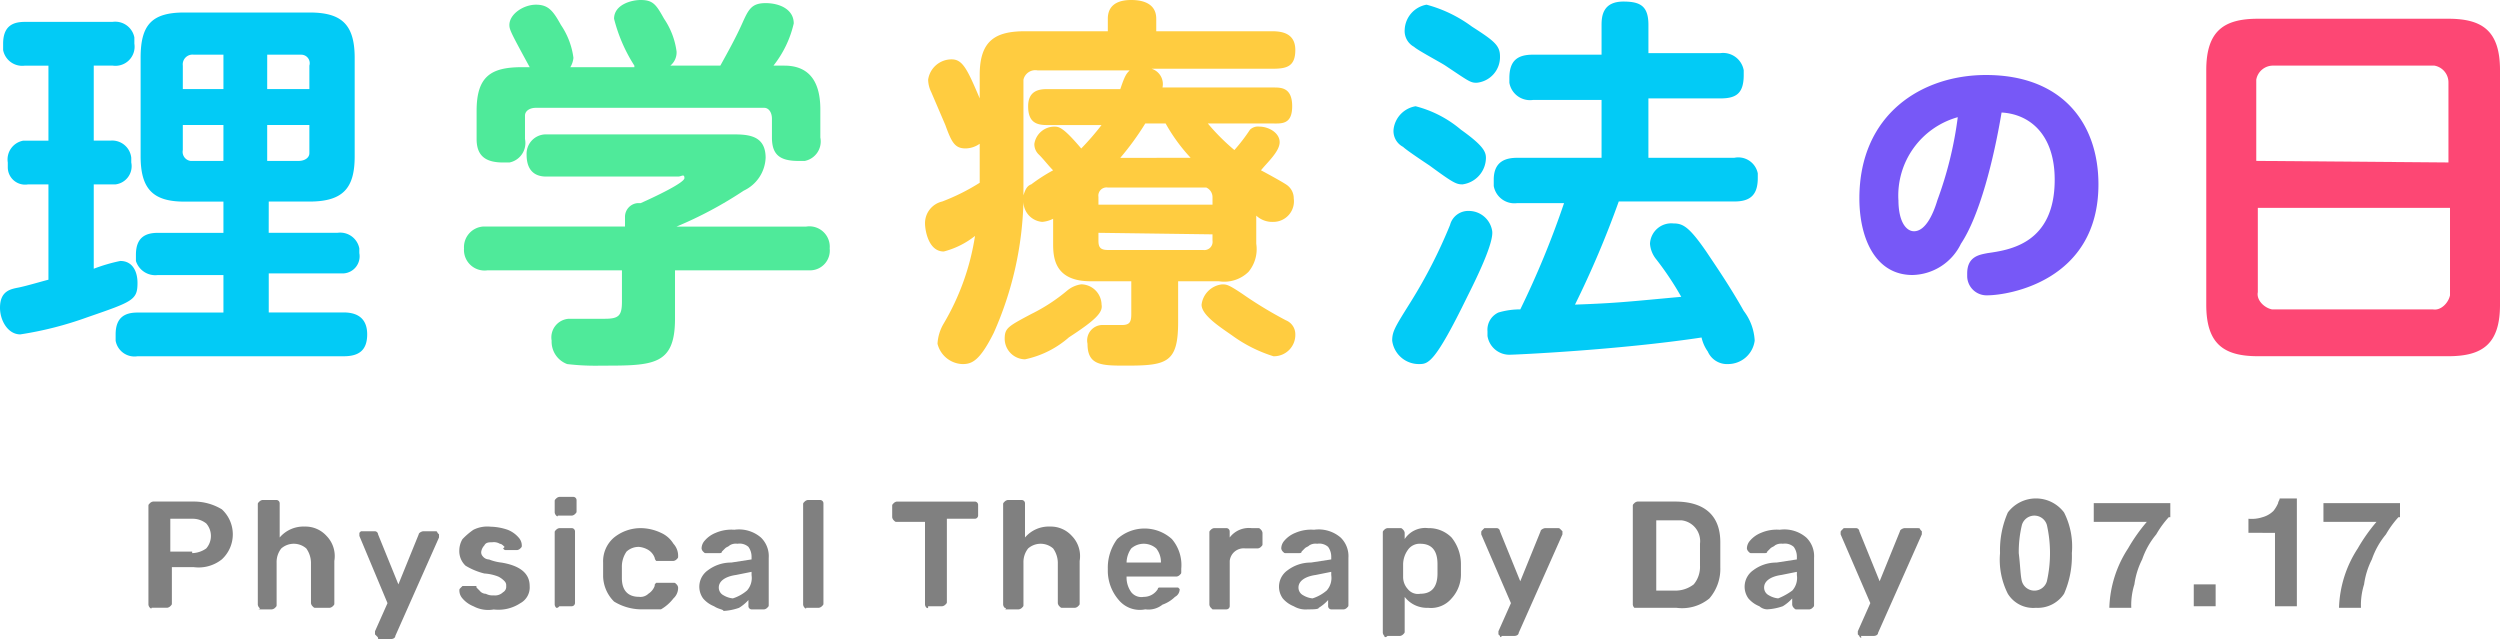
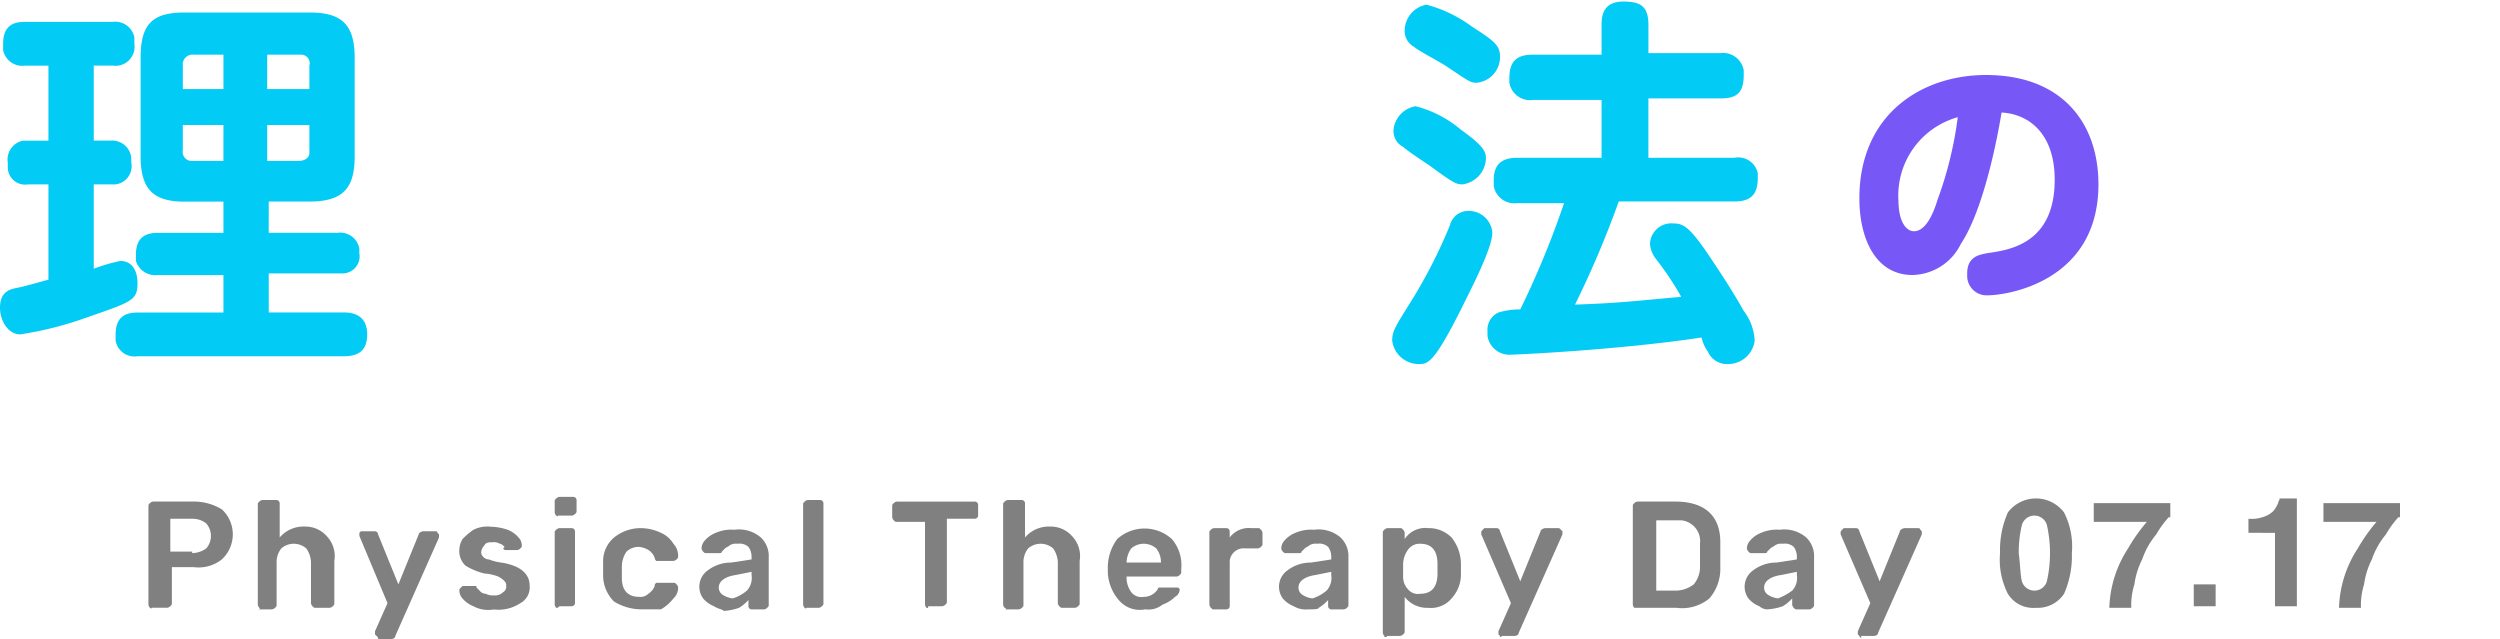
<svg xmlns="http://www.w3.org/2000/svg" height="57.446" viewBox="0 0 224.729 57.446" width="224.729">
  <g fill="#808080">
    <path d="m9.64 41.651a.49.49 0 0 1 -.14-.281v-8.849c0-.14 0-.14.14-.281a.49.49 0 0 1 .281-.14h3.652a4.85 4.85 0 0 1 2.528.7 3.06 3.06 0 0 1 0 4.495 3.346 3.346 0 0 1 -2.528.7h-1.966v3.23c0 .14 0 .14-.14.281a.49.49 0 0 1 -.281.14h-1.4c-.005.145-.146.005-.146.005zm3.792-4.916a2.265 2.265 0 0 0 1.264-.421 1.709 1.709 0 0 0 0-2.247 1.961 1.961 0 0 0 -1.264-.421h-1.966v2.95h1.966z" transform="translate(3.843 12.986)" />
    <path d="m16.64 41.691a.49.49 0 0 1 -.14-.281v-8.989c0-.14 0-.14.14-.281a.49.49 0 0 1 .281-.14h1.264a.3.3 0 0 1 .281.281v3.09a2.8 2.8 0 0 1 2.247-.983 2.55 2.55 0 0 1 1.966.843 2.591 2.591 0 0 1 .7 2.247v3.792c0 .14 0 .14-.14.281a.49.49 0 0 1 -.281.14h-1.258c-.14 0-.14 0-.281-.14a.49.49 0 0 1 -.14-.281v-3.652a2.265 2.265 0 0 0 -.421-1.264 1.709 1.709 0 0 0 -2.247 0 1.961 1.961 0 0 0 -.421 1.264v3.792c0 .14 0 .14-.14.281a.49.49 0 0 1 -.281.14h-1.269c.281.001.14-.14.14-.14z" transform="translate(6.675 12.946)" />
    <path d="m24.545 43.411-.14-.14v-.281l1.124-2.528-2.529-6.041v-.281l.14-.14h1.26a.3.3 0 0 1 .281.281l1.826 4.495 1.826-4.495c0-.14.281-.281.421-.281h1.124a.138.138 0 0 1 .14.14l.14.14v.281l-3.928 8.85c0 .14-.14.281-.421.281h-1.124c0-.141 0-.141-.14-.281z" transform="translate(9.305 13.755)" />
    <path d="m30.664 40.863a2.519 2.519 0 0 1 -.983-.7 1.073 1.073 0 0 1 -.281-.7c0-.14 0-.14.14-.281l.14-.14h1.12c.14 0 .14 0 .14.14l.281.281a.73.73 0 0 0 .562.281 1.266 1.266 0 0 0 .7.14 1.032 1.032 0 0 0 .843-.281.561.561 0 0 0 .281-.562.516.516 0 0 0 -.14-.421 1.939 1.939 0 0 0 -.562-.421 4.1 4.1 0 0 0 -1.264-.281 6.079 6.079 0 0 1 -1.685-.7 1.8 1.8 0 0 1 -.562-1.4 2.03 2.03 0 0 1 .281-.983 6.109 6.109 0 0 1 .983-.843 2.778 2.778 0 0 1 1.545-.281 5.049 5.049 0 0 1 1.545.281 2.519 2.519 0 0 1 .983.7 1.073 1.073 0 0 1 .281.7c0 .14 0 .14-.14.281a.49.49 0 0 1 -.281.14h-.983c-.14 0-.14 0-.281-.14l.14-.14c-.14-.14-.281-.281-.421-.281a1.053 1.053 0 0 0 -.7-.14c-.281 0-.562 0-.7.281a1.065 1.065 0 0 0 -.281.562.516.516 0 0 0 .14.421.73.73 0 0 0 .562.281 4.342 4.342 0 0 0 1.124.281q2.528.421 2.528 2.107a1.614 1.614 0 0 1 -.843 1.545 3.572 3.572 0 0 1 -2.388.562 2.808 2.808 0 0 1 -1.824-.289z" transform="translate(11.894 13.634)" />
    <path d="m35.64 33.485a.49.49 0 0 1 -.14-.281v-.983c0-.14 0-.14.14-.281a.49.49 0 0 1 .281-.14h1.264a.3.3 0 0 1 .281.281v.983c0 .14 0 .14-.14.281a.49.49 0 0 1 -.281.14h-1.264c0 .141-.141 0-.141 0zm0 8.287a.49.49 0 0 1 -.14-.281v-6.461c0-.14 0-.14.14-.281a.49.49 0 0 1 .281-.14h1.124a.3.3 0 0 1 .281.281v6.461a.3.3 0 0 1 -.281.281h-1.124c-.14.14-.14.14-.281.14z" transform="translate(14.362 12.865)" />
    <path d="m39.583 40.4a3.315 3.315 0 0 1 -.983-2.247v-1.263a2.8 2.8 0 0 1 .983-2.247 3.814 3.814 0 0 1 2.388-.843 4.325 4.325 0 0 1 1.826.421 2.5 2.5 0 0 1 1.124.983 1.6 1.6 0 0 1 .421 1.124c0 .14 0 .14-.14.281a.49.49 0 0 1 -.281.14h-1.546a.49.49 0 0 1 -.14-.281 1.4 1.4 0 0 0 -.562-.7 2 2 0 0 0 -.843-.281 1.6 1.6 0 0 0 -1.124.421 2.373 2.373 0 0 0 -.421 1.4v.983c0 1.124.562 1.685 1.545 1.685a1.032 1.032 0 0 0 .843-.281 1.4 1.4 0 0 0 .562-.7c0-.14 0-.14.14-.281h1.545c.14 0 .14 0 .281.14a.49.49 0 0 1 .14.281 1.275 1.275 0 0 1 -.421.983 3.786 3.786 0 0 1 -1.12.982h-1.829a4.735 4.735 0 0 1 -2.388-.7z" transform="translate(15.616 13.674)" />
    <path d="m46.08 40.793a2.519 2.519 0 0 1 -.983-.7 1.8 1.8 0 0 1 .421-2.528 3.45 3.45 0 0 1 2.107-.7l1.826-.281v-.284a1.506 1.506 0 0 0 -.281-.843 1.185 1.185 0 0 0 -.983-.281 1.053 1.053 0 0 0 -.7.14c-.14.14-.281.14-.421.281l-.281.281c0 .14-.14.14-.281.14h-1.126c-.14 0-.14 0-.281-.14a.49.49 0 0 1 -.14-.281 1.073 1.073 0 0 1 .281-.7 2.519 2.519 0 0 1 .983-.7 3.563 3.563 0 0 1 1.685-.281 3.027 3.027 0 0 1 2.388.7 2.326 2.326 0 0 1 .7 1.826v4.214c0 .14 0 .14-.14.281a.49.49 0 0 1 -.281.14h-1.122a.3.3 0 0 1 -.281-.281v-.562a3.724 3.724 0 0 1 -.843.7 4.99 4.99 0 0 1 -1.4.281c-.004-.141-.427-.141-.847-.422zm2.95-1.4a1.7 1.7 0 0 0 .421-1.4v-.293l-1.4.281c-.983.14-1.545.562-1.545 1.124a.772.772 0 0 0 .421.7 2 2 0 0 0 .843.281 3.683 3.683 0 0 0 1.26-.698z" transform="translate(18.108 13.704)" />
    <path d="m51.54 41.691a.49.49 0 0 1 -.14-.281v-8.989c0-.14 0-.14.14-.281a.49.49 0 0 1 .281-.14h1.124a.3.3 0 0 1 .281.281v8.989c0 .14 0 .14-.14.281a.49.49 0 0 1 -.281.14h-1.124c0 .141-.141 0-.141 0z" transform="translate(20.794 12.946)" />
    <path d="m60.19 41.651a.49.49 0 0 1 -.14-.281v-7.444h-2.529c-.14 0-.14 0-.281-.14a.49.49 0 0 1 -.14-.281v-.983c0-.14 0-.14.14-.281a.49.49 0 0 1 .281-.14h7.023a.3.3 0 0 1 .281.281v.983a.3.3 0 0 1 -.281.281h-2.528v7.444c0 .14 0 .14-.14.281a.49.49 0 0 1 -.281.14h-1.265c0 .28 0 .14-.14.14z" transform="translate(23.1 12.986)" />
    <path d="m64.34 41.691a.49.49 0 0 1 -.14-.281v-8.989c0-.14 0-.14.14-.281a.49.49 0 0 1 .281-.14h1.264a.3.3 0 0 1 .281.281v3.09a2.8 2.8 0 0 1 2.247-.983 2.55 2.55 0 0 1 1.966.843 2.591 2.591 0 0 1 .7 2.247v3.792c0 .14 0 .14-.14.281a.49.49 0 0 1 -.281.14h-1.121c-.14 0-.14 0-.281-.14a.49.49 0 0 1 -.14-.281v-3.652a2.265 2.265 0 0 0 -.421-1.264 1.709 1.709 0 0 0 -2.247 0 1.961 1.961 0 0 0 -.421 1.264v3.792c0 .14 0 .14-.14.281a.49.49 0 0 1 -.281.14h-1.266c.141.001.141-.14 0-.14z" transform="translate(25.973 12.946)" />
    <path d="m71.883 40.251a4.038 4.038 0 0 1 -.983-2.528v-.281a4.322 4.322 0 0 1 .843-2.669 3.66 3.66 0 0 1 4.916 0 3.6 3.6 0 0 1 .843 2.669v.281c0 .14 0 .14-.14.281a.49.49 0 0 1 -.281.14h-4.496v.14a2.265 2.265 0 0 0 .421 1.264 1.165 1.165 0 0 0 1.124.421 1.475 1.475 0 0 0 1.264-.7.138.138 0 0 1 .14-.14h1.685l.14.14a.772.772 0 0 1 -.421.7 3.058 3.058 0 0 1 -1.124.7 2.011 2.011 0 0 1 -1.545.421 2.459 2.459 0 0 1 -2.386-.839zm3.792-3.371a1.961 1.961 0 0 0 -.421-1.264 1.709 1.709 0 0 0 -2.247 0 2.265 2.265 0 0 0 -.421 1.264h3.09z" transform="translate(28.683 13.684)" />
    <path d="m77.54 40.971a.49.49 0 0 1 -.14-.281v-6.461c0-.14 0-.14.14-.281a.49.49 0 0 1 .281-.14h1.124a.3.3 0 0 1 .281.281v.562a2.159 2.159 0 0 1 1.966-.843h.562c.14 0 .14 0 .281.14a.49.49 0 0 1 .14.281v.983c0 .14 0 .14-.14.281a.49.49 0 0 1 -.281.14h-1.124a1.257 1.257 0 0 0 -1.4 1.124v4.073a.3.3 0 0 1 -.281.281h-1.268z" transform="translate(31.313 13.666)" />
    <path d="m83.18 40.793a2.519 2.519 0 0 1 -.983-.7 1.8 1.8 0 0 1 .421-2.528 3.45 3.45 0 0 1 2.107-.7l1.826-.281v-.284a1.506 1.506 0 0 0 -.281-.843 1.185 1.185 0 0 0 -.983-.281 1.053 1.053 0 0 0 -.7.14c-.14.14-.281.14-.421.281l-.281.281c0 .14-.14.14-.281.14h-1.126c-.14 0-.14 0-.281-.14a.49.49 0 0 1 -.14-.281 1.073 1.073 0 0 1 .281-.7 2.519 2.519 0 0 1 .983-.7 3.563 3.563 0 0 1 1.685-.281 3.027 3.027 0 0 1 2.388.7 2.326 2.326 0 0 1 .7 1.826v4.214c0 .14 0 .14-.14.281a.49.49 0 0 1 -.281.14h-1.122a.3.3 0 0 1 -.281-.281v-.562a3.723 3.723 0 0 1 -.843.7c0 .14-.562.14-.983.14a2.087 2.087 0 0 1 -1.264-.281zm2.95-1.4a1.7 1.7 0 0 0 .421-1.4v-.293l-1.4.281c-.983.14-1.545.562-1.545 1.124a.772.772 0 0 0 .421.7 2 2 0 0 0 .843.281 3.683 3.683 0 0 0 1.26-.698z" transform="translate(33.117 13.704)" />
    <path d="m88.64 43.5a.49.49 0 0 1 -.14-.281v-8.99c0-.14 0-.14.14-.281a.49.49 0 0 1 .281-.14h1.124c.14 0 .14 0 .281.14a.49.49 0 0 1 .14.281v.562a2.205 2.205 0 0 1 2.107-.983 2.859 2.859 0 0 1 2.107.843 3.814 3.814 0 0 1 .843 2.388v.843a3.19 3.19 0 0 1 -.843 2.247 2.411 2.411 0 0 1 -2.107.843 2.527 2.527 0 0 1 -2.107-.983v3.09c0 .14 0 .14-.14.281a.49.49 0 0 1 -.281.14h-1.124c-.14.14-.281.14-.281 0zm4.776-5.618v-.843c0-1.264-.562-1.826-1.545-1.826a1.277 1.277 0 0 0 -1.124.562 2.266 2.266 0 0 0 -.421 1.264v1.124a1.6 1.6 0 0 0 .421 1.124 1.165 1.165 0 0 0 1.124.421c.983 0 1.545-.562 1.545-1.826z" transform="translate(35.803 13.666)" />
    <path d="m96.485 43.491-.14-.14v-.281l1.124-2.528-2.669-6.18v-.14c0-.14 0-.14.14-.281l.14-.14h1.12a.3.3 0 0 1 .281.281l1.826 4.495 1.826-4.495c0-.14.281-.281.421-.281h1.124c.14 0 .14 0 .281.14l.14.14v.281l-3.933 8.849c0 .14-.14.281-.421.281h-1.119c0 .14-.141.14-.141-.001z" transform="translate(38.352 13.674)" />
    <path d="m104.64 41.651a.49.49 0 0 1 -.14-.281v-8.849c0-.14 0-.14.14-.281a.49.49 0 0 1 .281-.14h3.371c2.669 0 4.073 1.264 4.073 3.652v2.248a4.049 4.049 0 0 1 -.983 2.809 3.852 3.852 0 0 1 -2.95.843h-3.792zm3.652-1.545a2.7 2.7 0 0 0 1.685-.562 2.452 2.452 0 0 0 .562-1.685v-1.967a1.885 1.885 0 0 0 -1.685-2.107h-2.247v6.321z" transform="translate(42.276 12.986)" />
    <path d="m112.98 40.793a2.519 2.519 0 0 1 -.983-.7 1.8 1.8 0 0 1 .421-2.528 3.45 3.45 0 0 1 2.107-.7l1.826-.281v-.284a1.506 1.506 0 0 0 -.281-.843 1.185 1.185 0 0 0 -.983-.281 1.052 1.052 0 0 0 -.7.14c-.14.14-.281.14-.421.281l-.281.281c0 .14-.14.14-.281.14h-1.124c-.14 0-.14 0-.281-.14a.49.49 0 0 1 -.14-.281 1.073 1.073 0 0 1 .281-.7 2.519 2.519 0 0 1 .983-.7 3.563 3.563 0 0 1 1.685-.281 3.027 3.027 0 0 1 2.388.7 2.326 2.326 0 0 1 .7 1.826v4.214c0 .14 0 .14-.14.281a.49.49 0 0 1 -.281.14h-1.124c-.14 0-.14 0-.281-.14a.49.49 0 0 1 -.14-.281v-.566a3.724 3.724 0 0 1 -.843.7 4.991 4.991 0 0 1 -1.4.281 1.1 1.1 0 0 1 -.707-.278zm2.95-1.4a1.7 1.7 0 0 0 .421-1.4v-.293l-1.4.281c-.983.14-1.545.562-1.545 1.124a.772.772 0 0 0 .421.7 2 2 0 0 0 .843.281 5.693 5.693 0 0 0 1.26-.698z" transform="translate(45.173 13.704)" />
    <path d="m119.485 43.491-.14-.14v-.281l1.124-2.528-2.669-6.18v-.14c0-.14 0-.14.14-.281l.14-.14h1.12a.3.3 0 0 1 .281.281l1.826 4.495 1.826-4.495c0-.14.281-.281.421-.281h1.124c.14 0 .281 0 .281.14l.14.14v.281l-3.933 8.849c0 .14-.14.281-.421.281h-1.124c.145.28-.136.14-.136-.001z" transform="translate(47.657 13.674)" />
  </g>
  <path d="m4.354 16.25h-1.826a1.557 1.557 0 0 1 -1.828-1.545v-.421a1.719 1.719 0 0 1 1.4-1.966h2.254v-6.742h-2.107a1.75 1.75 0 0 1 -1.966-1.4v-.567c0-1.685.983-1.966 1.966-1.966h7.866a1.75 1.75 0 0 1 1.966 1.4v.562a1.719 1.719 0 0 1 -1.966 1.966h-1.686v6.742h1.545a1.727 1.727 0 0 1 1.828 1.549v.421a1.649 1.649 0 0 1 -1.4 1.966h-1.973v7.585a15.347 15.347 0 0 1 2.388-.7c1.124 0 1.545.983 1.545 1.966 0 1.545-.421 1.685-4.495 3.09a31.806 31.806 0 0 1 -6.04 1.545c-1.125-.001-1.825-1.265-1.825-2.389 0-1.546.983-1.685 1.685-1.826s2.107-.562 2.669-.7zm19.8 4.354h6.18a1.75 1.75 0 0 1 1.966 1.4v.421a1.539 1.539 0 0 1 -1.4 1.826h-6.742v3.511h6.742c1.264 0 2.107.562 2.107 1.966s-.707 1.972-2.107 1.972h-18.54a1.719 1.719 0 0 1 -1.966-1.4v-.562c0-1.545.843-1.966 1.966-1.966h7.725v-3.372h-5.9a1.822 1.822 0 0 1 -1.966-1.264v-.562c0-1.545.843-1.966 1.966-1.966h5.9v-2.808h-3.511c-2.809 0-3.933-1.124-3.933-4.073v-8.854c0-2.95.983-4.073 3.933-4.073h11.236c2.809 0 4.073.983 4.073 4.073v8.849c0 2.809-.983 4.073-4.073 4.073h-3.652zm-4.069-12.922v-3.09h-2.668a.877.877 0 0 0 -.983.983v2.107zm0 3.23h-3.652v2.248a.825.825 0 0 0 .7.983h2.95zm3.933-3.23h3.792v-2.106a.765.765 0 0 0 -.7-.983h-3.09zm0 3.23v3.23h2.809c.562 0 .983-.281.983-.7v-2.529z" fill="#02cbf6" transform="translate(0 .324)" />
-   <path d="m48.666 24.3v4.354c0 4.214-1.966 4.214-6.6 4.214a21.747 21.747 0 0 1 -3.09-.14 2.143 2.143 0 0 1 -1.4-2.107 1.677 1.677 0 0 1 1.545-1.966h3.23c1.264 0 1.545-.281 1.545-1.545v-2.81h-12.085a1.852 1.852 0 0 1 -2.111-1.968 1.857 1.857 0 0 1 1.685-1.966h12.786v-.843a1.238 1.238 0 0 1 1.129-1.264h.281c1.264-.562 3.933-1.826 3.933-2.247s-.281-.14-.562-.14h-11.8c-.421 0-1.826 0-1.826-1.966a1.742 1.742 0 0 1 1.685-1.826h16.711c1.4 0 3.09 0 3.09 2.107a3.411 3.411 0 0 1 -1.966 2.95 35.8 35.8 0 0 1 -6.04 3.23h11.658a1.832 1.832 0 0 1 2.107 1.966 1.777 1.777 0 0 1 -1.685 1.967zm-3.652-18.4a14.2 14.2 0 0 1 -1.826-4.214c0-1.265 1.545-1.686 2.388-1.686 1.124 0 1.4.421 2.107 1.685a6.813 6.813 0 0 1 1.124 2.95 1.525 1.525 0 0 1 -.562 1.265h4.495c.7-1.264 1.4-2.528 1.966-3.792s.842-1.827 2.106-1.827 2.528.562 2.528 1.826a9.52 9.52 0 0 1 -1.825 3.793h.985c1.966 0 3.23 1.124 3.23 3.933v2.527a1.786 1.786 0 0 1 -1.4 2.107h-.562c-1.685 0-2.388-.562-2.388-2.107v-1.685c0-.562-.281-.983-.7-.983h-20.515c-.562 0-.983.281-.983.7v2.108a1.786 1.786 0 0 1 -1.4 2.107h-.562c-1.545 0-2.388-.562-2.388-2.107v-2.528c0-3.09 1.264-3.933 4.073-3.933h.7c-1.685-3.09-1.826-3.371-1.826-3.792 0-.983 1.264-1.826 2.388-1.826s1.545.562 2.247 1.826a6.814 6.814 0 0 1 1.122 2.953 2 2 0 0 1 -.281.843h5.759z" fill="#4fea9a" transform="translate(12.011)" />
-   <path d="m88.977 21.911a3.192 3.192 0 0 1 -.7 2.528 3.106 3.106 0 0 1 -2.669.843h-3.654v3.652c0 3.652-.983 3.933-4.635 3.933-2.247 0-3.511 0-3.511-1.966a1.387 1.387 0 0 1 1.264-1.685h1.828c.7 0 .843-.281.843-.983v-2.95h-3.655c-3.23 0-3.371-2.107-3.371-3.371v-2.248a2.6 2.6 0 0 1 -.983.281 1.833 1.833 0 0 1 -1.685-1.826 30.785 30.785 0 0 1 -2.669 11.8c-1.264 2.528-1.966 2.809-2.809 2.809a2.4 2.4 0 0 1 -2.247-1.828 3.983 3.983 0 0 1 .562-1.826 21.979 21.979 0 0 0 2.809-7.866 7.559 7.559 0 0 1 -2.809 1.4c-1.4 0-1.685-1.966-1.685-2.528a2 2 0 0 1 1.545-1.966 18.88 18.88 0 0 0 3.371-1.685v-3.507a2.265 2.265 0 0 1 -1.264.421c-.983 0-1.264-.562-1.826-2.107l-1.264-2.95a2.646 2.646 0 0 1 -.281-1.124 2.127 2.127 0 0 1 2.107-1.826c.983 0 1.4.843 2.528 3.511v-2.105c0-3.09 1.4-3.933 4.073-3.933h7.444v-1.124c-.001-1.545 1.404-1.685 2.106-1.685.983 0 2.247.281 2.247 1.685v1.124h10.394c.843 0 2.107.14 2.107 1.685s-.843 1.686-2.107 1.686h-10.815a1.444 1.444 0 0 1 .983 1.685h9.972c.7 0 1.685 0 1.685 1.685s-.982 1.55-1.825 1.55h-5.758a19.172 19.172 0 0 0 2.388 2.388 15.9 15.9 0 0 0 1.4-1.826 1.032 1.032 0 0 1 .843-.281c.843 0 1.826.562 1.826 1.4s-1.12 1.826-1.68 2.529c.281.14 1.826.983 2.247 1.264a1.475 1.475 0 0 1 .7 1.264 1.849 1.849 0 0 1 -1.826 2.107 2.112 2.112 0 0 1 -1.545-.562zm-16.855 8.427a8.69 8.69 0 0 1 -3.933 1.962 1.859 1.859 0 0 1 -1.826-1.826c0-.983.281-1.124 2.388-2.247a15.948 15.948 0 0 0 3.23-2.107 2.524 2.524 0 0 1 1.264-.562 1.859 1.859 0 0 1 1.826 1.826c.14.7-.562 1.4-2.95 2.95zm-4.073-12.781c.14-.421.281-.843.7-.983a15.431 15.431 0 0 1 1.966-1.264c-.421-.421-.843-.983-1.264-1.4a1.275 1.275 0 0 1 -.421-.983 1.827 1.827 0 0 1 1.826-1.545c.421 0 .843.14 2.388 1.966a24.418 24.418 0 0 0 1.826-2.107h-4.914c-.983 0-1.685-.281-1.685-1.685s.983-1.545 1.685-1.545h6.6c.421-1.264.562-1.4.843-1.685h-8.286a1.094 1.094 0 0 0 -1.264.843zm6.742.843h10.253v-.7a.948.948 0 0 0 -.562-.843h-8.849a.739.739 0 0 0 -.843.843zm0 2.528v.7c0 .562.14.843.843.843h8.566a.739.739 0 0 0 .843-.843v-.562zm8.287-6.742a15.765 15.765 0 0 1 -2.248-3.086h-1.83a24.838 24.838 0 0 1 -2.247 3.09zm2.809 11.377c.421 0 .562 0 1.826.843a36.6 36.6 0 0 0 3.933 2.388 1.35 1.35 0 0 1 .843 1.264 1.92 1.92 0 0 1 -1.966 1.966 12.718 12.718 0 0 1 -3.653-1.824c-.983-.7-2.809-1.826-2.809-2.809a2.084 2.084 0 0 1 1.826-1.826z" fill="#ffcc40" transform="translate(23.95)" />
  <path d="m95.842 26.646c-2.95 6.04-3.511 6.04-4.354 6.04a2.413 2.413 0 0 1 -2.388-2.107c0-.843.281-1.264 1.685-3.511a45.39 45.39 0 0 0 3.515-6.883 1.686 1.686 0 0 1 1.685-1.264 2.127 2.127 0 0 1 2.107 1.826c.138 1.124-1.548 4.495-2.25 5.899zm-4.635-17.135a10.248 10.248 0 0 1 4.073 2.107c1.966 1.4 2.247 1.966 2.247 2.528a2.428 2.428 0 0 1 -2.107 2.388c-.562 0-.843-.14-2.95-1.685-.421-.281-2.107-1.4-2.388-1.685a1.6 1.6 0 0 1 -.843-1.685 2.386 2.386 0 0 1 1.968-1.968zm.983-9.13a12.129 12.129 0 0 1 4.073 1.966c1.966 1.264 2.528 1.685 2.528 2.669a2.316 2.316 0 0 1 -2.106 2.384c-.562 0-.7-.14-2.809-1.545-.421-.281-2.528-1.4-2.809-1.685a1.614 1.614 0 0 1 -.843-1.545 2.384 2.384 0 0 1 1.966-2.244zm8.146 17.838a1.883 1.883 0 0 1 -2.107-1.545v-.562c0-1.685 1.124-1.966 2.107-1.966h7.585v-5.2h-6.18a1.883 1.883 0 0 1 -2.107-1.546v-.418c0-1.545.7-2.107 2.107-2.107h6.18v-2.668c0-.843.14-2.107 1.966-2.107 1.545 0 2.247.421 2.247 2.107v2.528h6.466a1.883 1.883 0 0 1 2.1 1.545v.42c0 1.685-.7 2.107-2.107 2.107h-6.461v5.337h7.725a1.786 1.786 0 0 1 2.107 1.4v.421c0 1.545-.7 2.107-2.107 2.107h-10.391a87.082 87.082 0 0 1 -3.933 9.27c3.933-.14 4.916-.281 9.551-.7a27.217 27.217 0 0 0 -2.247-3.371 2.5 2.5 0 0 1 -.562-1.4 1.919 1.919 0 0 1 2.107-1.826c.843 0 1.4.281 2.95 2.528.843 1.264 2.107 3.09 3.371 5.337a4.79 4.79 0 0 1 .983 2.669 2.414 2.414 0 0 1 -2.388 2.107 1.882 1.882 0 0 1 -1.826-1.124 3.47 3.47 0 0 1 -.562-1.264c-7.444 1.124-16.714 1.545-17.136 1.545a1.991 1.991 0 0 1 -2.107-1.685v-.421a1.7 1.7 0 0 1 .983-1.685 6.859 6.859 0 0 1 1.966-.281 80.342 80.342 0 0 0 3.933-9.551h-4.214z" fill="#02cbf6" transform="translate(36.046 .04)" />
  <path d="m128.13 19.969a4.956 4.956 0 0 1 -4.354 2.809c-3.376 0-4.776-3.371-4.776-6.878 0-7.585 5.618-11.1 11.377-11.1 6.882 0 10.113 4.354 10.113 9.832 0 8.708-8.146 9.972-9.972 9.972a1.742 1.742 0 0 1 -1.826-1.685v-.281c0-1.545 1.124-1.685 1.826-1.826 1.966-.281 6.04-.843 6.04-6.6 0-4.073-2.247-5.9-4.775-6.04-.704 4.213-1.968 9.269-3.653 11.797zm-5.618-3.933c0 1.966.7 2.809 1.4 2.809.983 0 1.685-1.4 2.107-2.809a33.925 33.925 0 0 0 1.826-7.444 7.316 7.316 0 0 0 -5.337 7.444z" fill="#7758f7" transform="translate(48.142 1.942)" />
-   <path d="m167.606 26.9c0 3.511-1.545 4.635-4.635 4.635h-17.136c-3.09 0-4.635-1.124-4.635-4.635v-21.065c0-3.511 1.545-4.635 4.635-4.635h17.136c3.09 0 4.635 1.124 4.635 4.635zm-4.635-12.781v-7.16a1.528 1.528 0 0 0 -1.264-1.545h-14.467a1.528 1.528 0 0 0 -1.545 1.264v7.3zm-17.136 4.081v7.58c-.14.7.562 1.4 1.264 1.545h14.467c.7.14 1.4-.562 1.545-1.264v-7.861z" fill="#fd4774" transform="translate(57.124 .485)" />
  <path d="m133.759 33.164a6.775 6.775 0 0 1 .7 3.652 8.414 8.414 0 0 1 -.7 3.652 2.836 2.836 0 0 1 -2.528 1.264 2.685 2.685 0 0 1 -2.528-1.264 6.775 6.775 0 0 1 -.7-3.652 8.414 8.414 0 0 1 .7-3.652 3.16 3.16 0 0 1 5.056 0zm-3.792 6.18a1.17 1.17 0 0 0 2.247 0 11.517 11.517 0 0 0 0-5.056 1.17 1.17 0 0 0 -2.247 0 10.463 10.463 0 0 0 -.281 2.528c.14 1.124.14 1.966.28 2.528z" fill="#808080" transform="translate(51.784 12.905)" />
  <path d="m140.742 33.464a8.838 8.838 0 0 0 -1.124 1.545 7.123 7.123 0 0 0 -1.264 2.247 7.07 7.07 0 0 0 -.7 2.247 6.209 6.209 0 0 0 -.281 2.107h-1.973a10.3 10.3 0 0 1 1.685-5.337 15.682 15.682 0 0 1 1.685-2.388h-4.77v-1.685h6.882v1.264z" fill="#808080" transform="translate(54.211 13.026)" />
  <path d="m140.4 37.4h1.966v1.966h-1.966z" fill="#808080" transform="translate(56.801 15.13)" />
  <path d="m143.9 34.99v-1.264a3.118 3.118 0 0 0 1.264-.14 2.264 2.264 0 0 0 .983-.562 3.071 3.071 0 0 0 .421-.7c0-.14.14-.281.14-.421h1.545v9.691h-1.966v-6.6z" fill="#808080" transform="translate(58.216 12.905)" />
  <path d="m155.442 33.464a8.838 8.838 0 0 0 -1.124 1.545 7.123 7.123 0 0 0 -1.264 2.247 7.07 7.07 0 0 0 -.7 2.247 6.209 6.209 0 0 0 -.281 2.107h-1.973a10.3 10.3 0 0 1 1.685-5.337 15.681 15.681 0 0 1 1.685-2.388h-4.77v-1.685h6.882v1.264z" fill="#808080" transform="translate(60.158 13.026)" />
</svg>